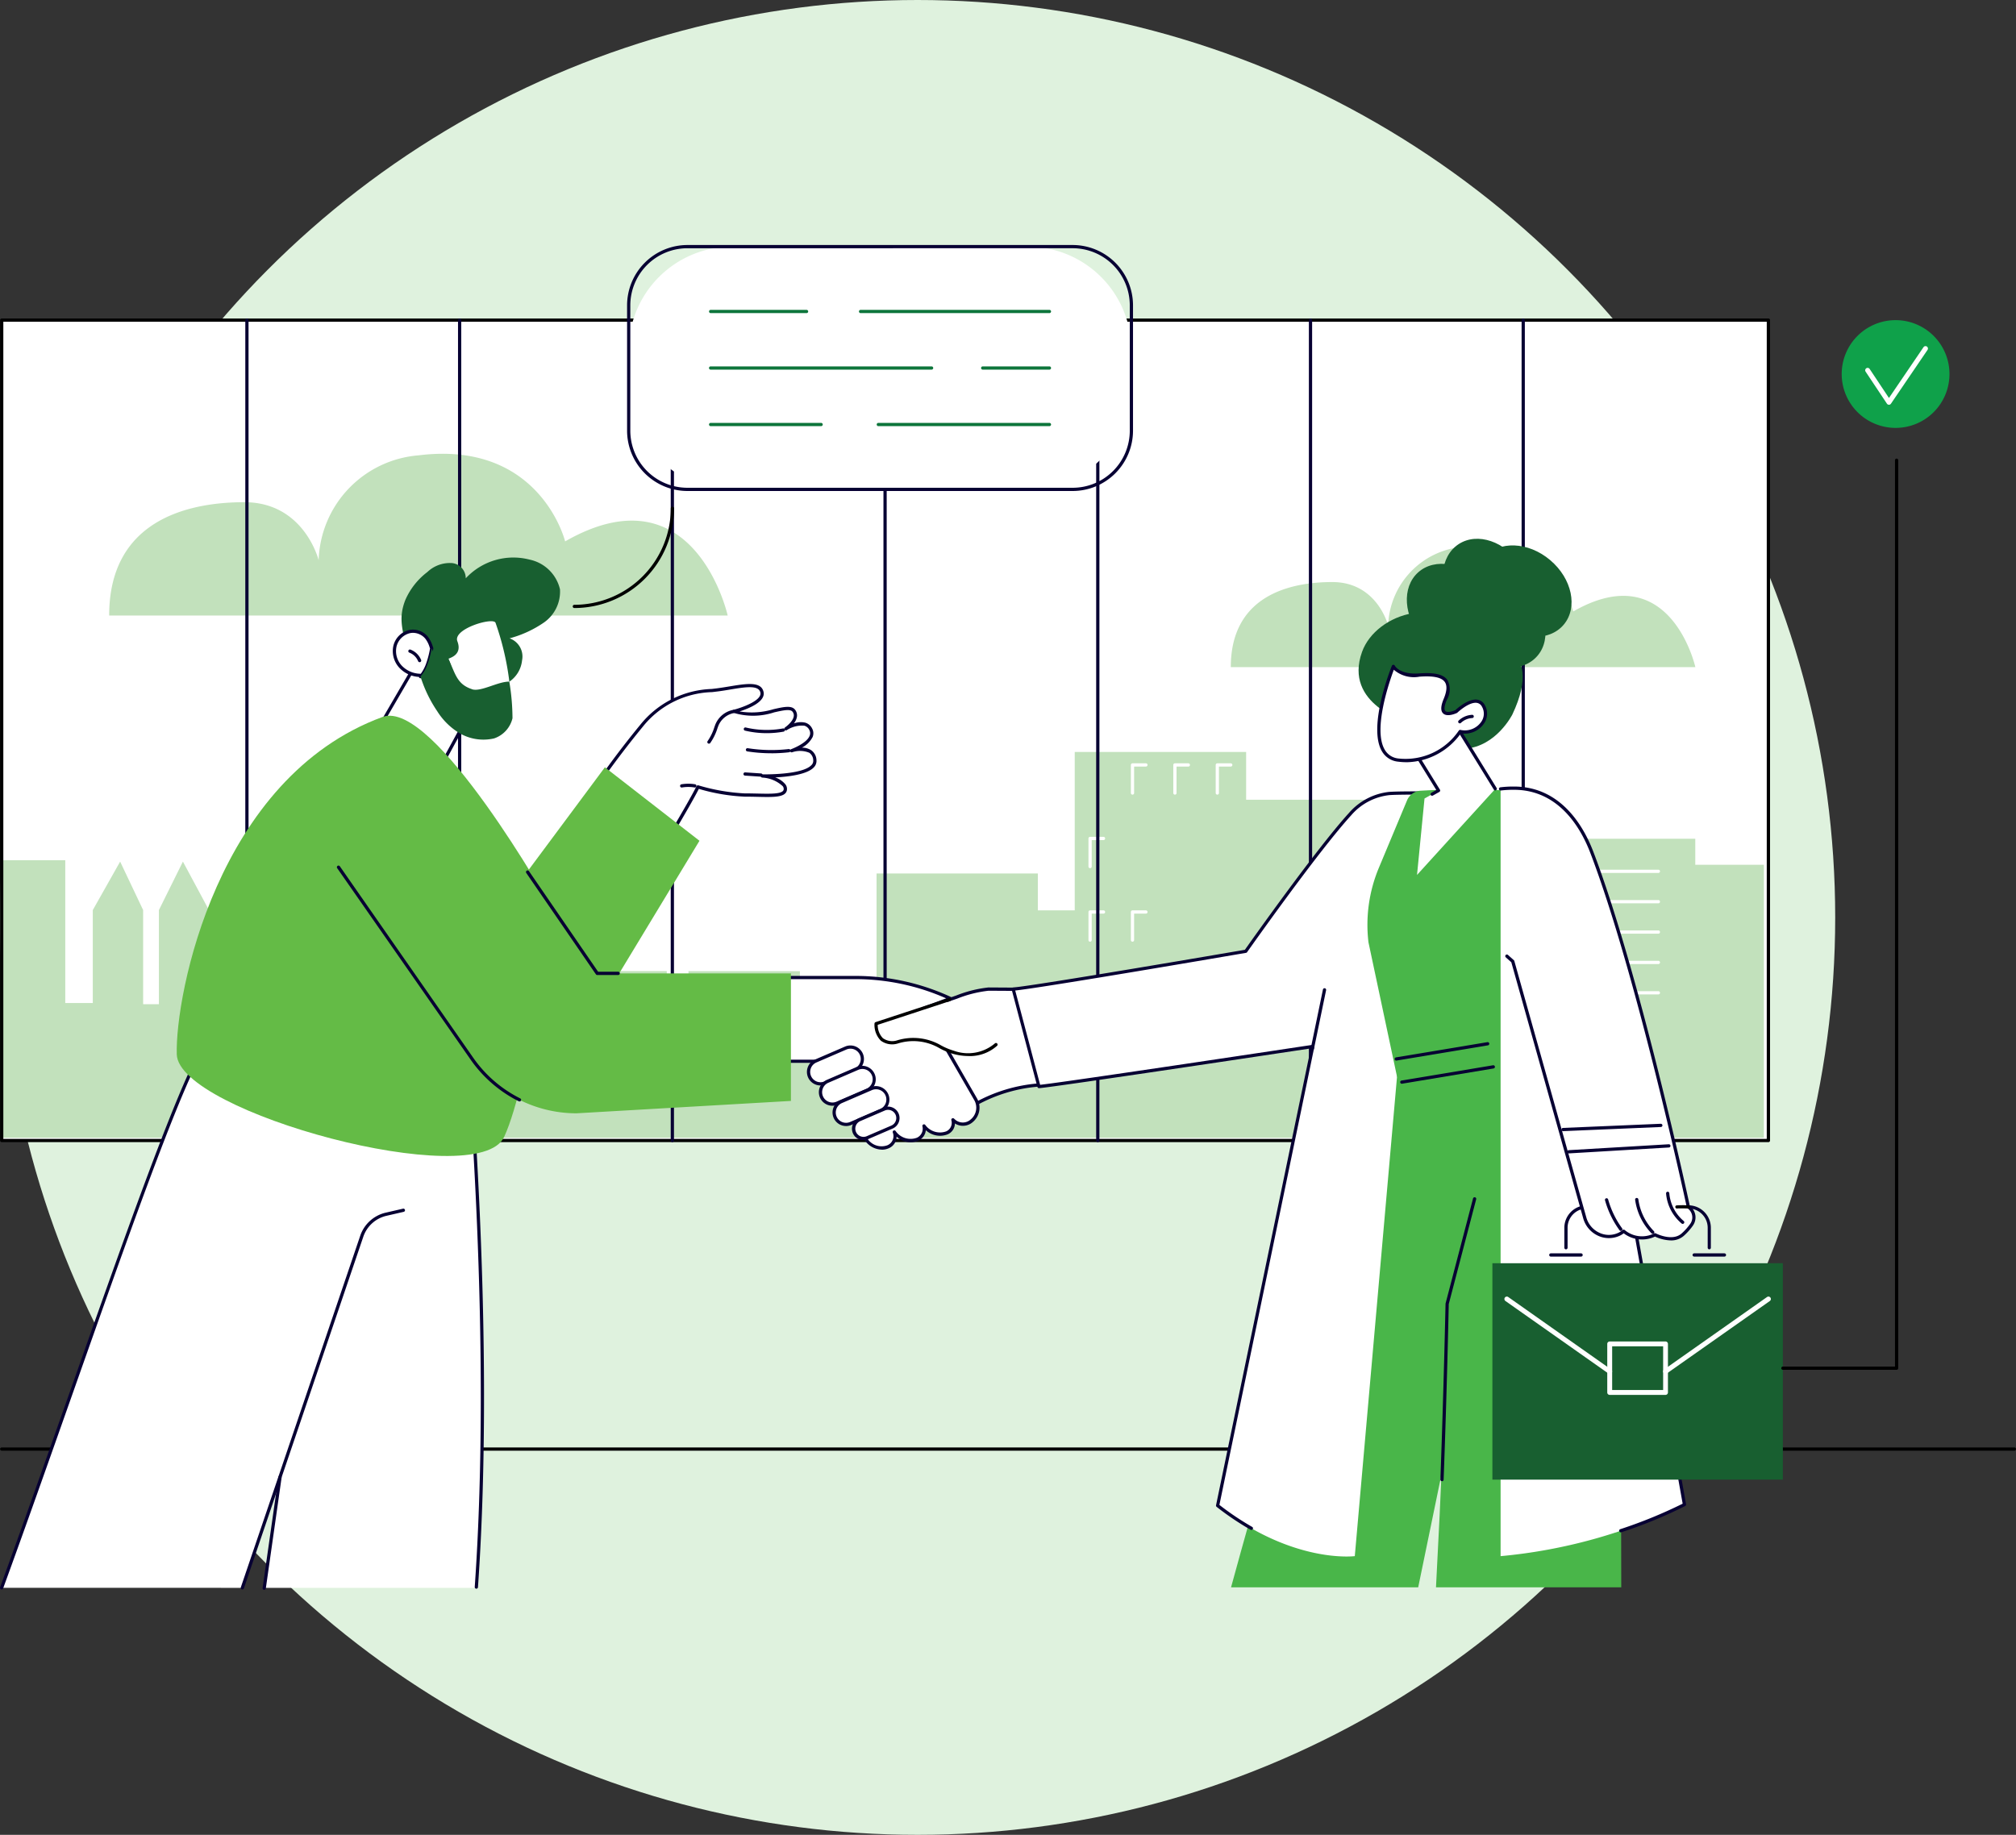
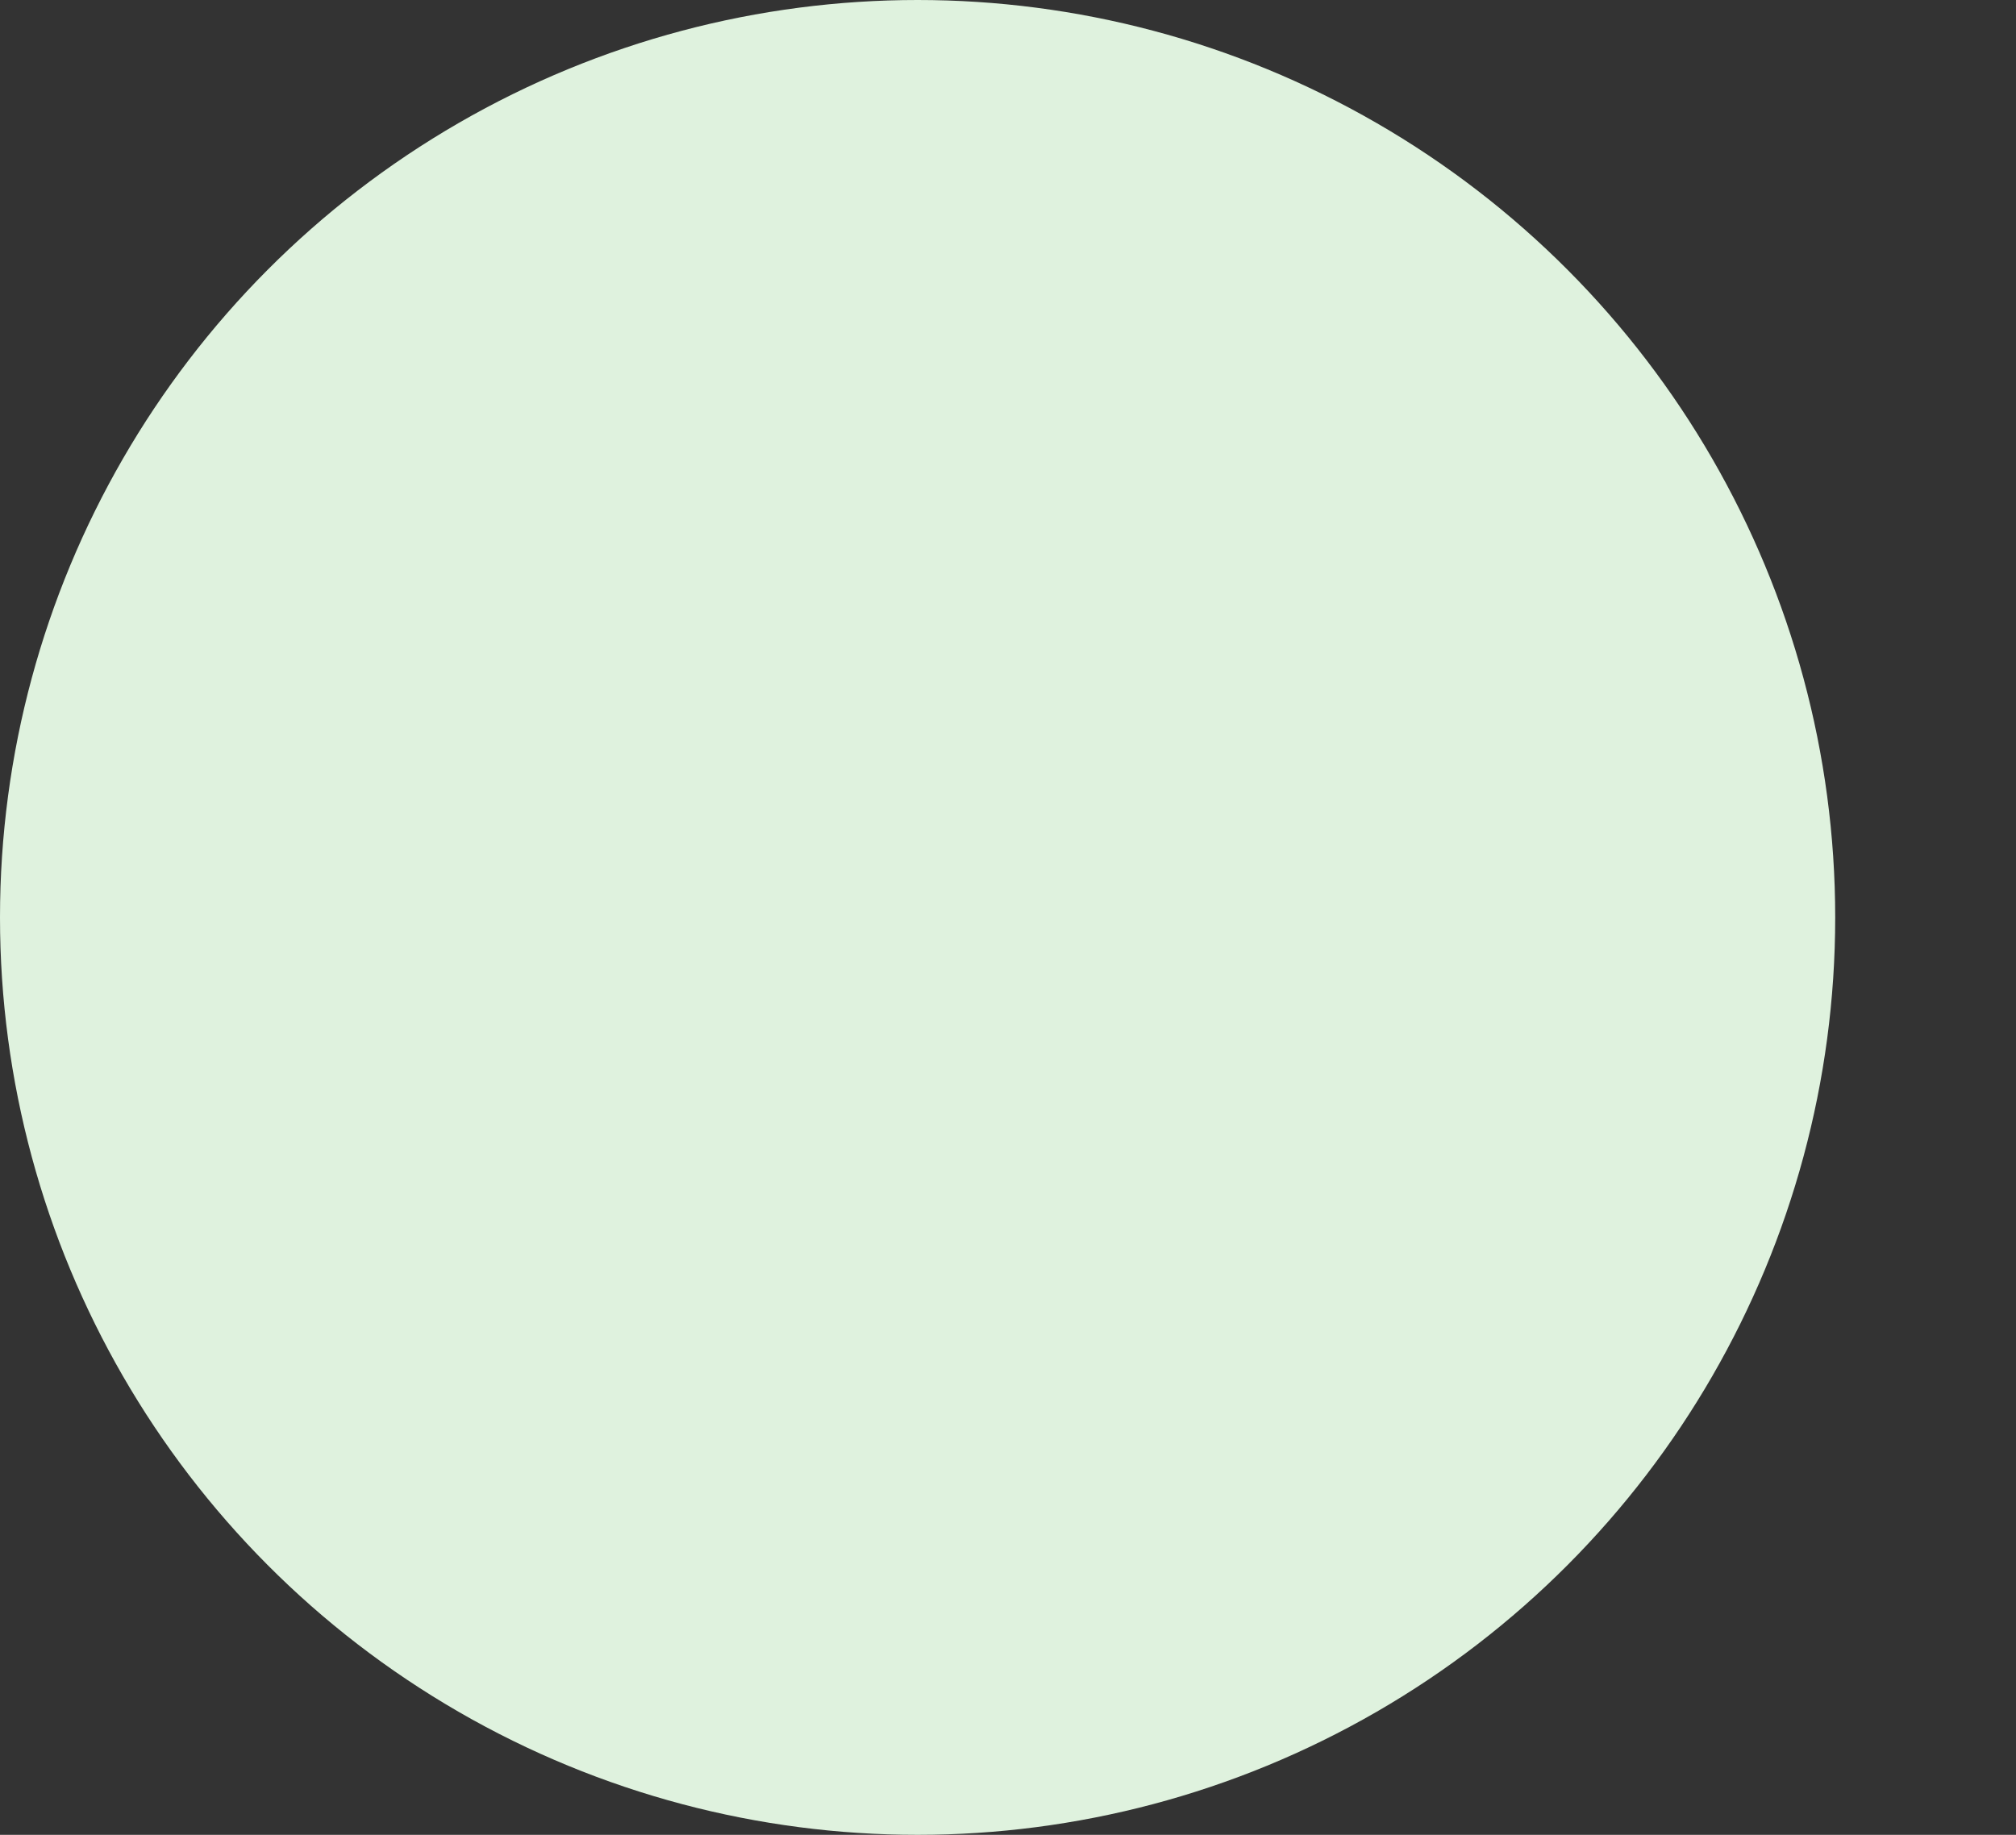
<svg xmlns="http://www.w3.org/2000/svg" id="DÉCADAS-DE" width="215.309" height="196" viewBox="0 0 215.309 196">
  <rect x="0" y="0" width="215.309" height="196" fill="#333333" stroke="none" />
  <defs>
    <clipPath id="clip-path">
-       <rect id="Rectangle_25209" data-name="Rectangle 25209" width="215.309" height="143.657" fill="none" />
-     </clipPath>
+       </clipPath>
  </defs>
  <circle id="Ellipse_233" data-name="Ellipse 233" cx="98" cy="98" r="98" fill="#dff2de" />
  <g id="Group_75596" data-name="Group 75596" transform="translate(0 26.172)">
    <g id="Group_75421" data-name="Group 75421" clip-path="url(#clip-path)">
      <path id="Path_46044" data-name="Path 46044" d="M215.145,247.008H.192a.173.173,0,0,1,0-.346H215.145a.173.173,0,0,1,0,.346" transform="translate(-0.009 -118.216)" />
      <rect id="Rectangle_25207" data-name="Rectangle 25207" width="188.685" height="87.633" transform="translate(0.183 8.026)" fill="#fff" />
      <path id="Path_46045" data-name="Path 46045" d="M188.514,116.052v29.158H.27V115.564H7.1v15.255h2.939v-9.93l2.921-5.178,2.457,5.178v10.056H17.1V120.889l2.564-5.178,2.78,5.178v10.227h4.4V115.358h19v8.807H48.17v-8.574h5.792v18.073h5.949v-6.256H71.342V133.9h2.317v-6.489h11.9v4.866h8.187V116.981h17.226v3.939h3.939V104h18.306v5.1h22.941v9.964h11.818v-5.792h13.209v2.779Z" transform="translate(-0.129 -49.845)" fill="#c2e1bc" />
      <path id="Path_46046" data-name="Path 46046" d="M296.716,121.81a.173.173,0,0,1-.173-.173V120.2a.173.173,0,1,1,.346,0v1.435a.173.173,0,0,1-.173.173" transform="translate(-142.122 -57.526)" fill="#fff" />
      <path id="Path_46047" data-name="Path 46047" d="M285.694,121.81a.173.173,0,0,1-.173-.173V120.2a.173.173,0,1,1,.346,0v1.435a.173.173,0,0,1-.173.173" transform="translate(-136.839 -57.526)" fill="#fff" />
      <path id="Path_46048" data-name="Path 46048" d="M280.183,121.81a.173.173,0,0,1-.173-.173V120.2a.173.173,0,1,1,.346,0v1.435a.173.173,0,0,1-.173.173" transform="translate(-134.198 -57.526)" fill="#fff" />
      <path id="Path_46049" data-name="Path 46049" d="M291.2,128.593a.173.173,0,0,1-.173-.173v-1.435a.173.173,0,0,1,.346,0v1.435a.173.173,0,0,1-.173.173" transform="translate(-139.48 -60.777)" fill="#fff" />
      <path id="Path_46050" data-name="Path 46050" d="M285.694,128.593a.173.173,0,0,1-.173-.173v-1.435a.173.173,0,0,1,.346,0v1.435a.173.173,0,0,1-.173.173" transform="translate(-136.839 -60.777)" fill="#fff" />
      <path id="Path_46051" data-name="Path 46051" d="M296.716,135.376a.173.173,0,0,1-.173-.173v-1.435a.173.173,0,1,1,.346,0V135.2a.173.173,0,0,1-.173.173" transform="translate(-142.122 -64.027)" fill="#fff" />
      <path id="Path_46052" data-name="Path 46052" d="M291.2,135.376a.173.173,0,0,1-.173-.173v-1.435a.173.173,0,1,1,.346,0V135.2a.173.173,0,0,1-.173.173" transform="translate(-139.48 -64.027)" fill="#fff" />
      <path id="Path_46053" data-name="Path 46053" d="M285.694,135.376a.173.173,0,0,1-.173-.173v-1.435a.173.173,0,1,1,.346,0V135.2a.173.173,0,0,1-.173.173" transform="translate(-136.839 -64.027)" fill="#fff" />
      <path id="Path_46054" data-name="Path 46054" d="M296.716,142.158a.173.173,0,0,1-.173-.173v-1.435a.173.173,0,1,1,.346,0v1.435a.173.173,0,0,1-.173.173" transform="translate(-142.122 -67.278)" fill="#fff" />
      <path id="Path_46055" data-name="Path 46055" d="M280.183,142.158a.173.173,0,0,1-.173-.173v-1.435a.173.173,0,0,1,.346,0v1.435a.173.173,0,0,1-.173.173" transform="translate(-134.198 -67.278)" fill="#fff" />
      <path id="Path_46056" data-name="Path 46056" d="M232.109,109.672a.173.173,0,0,1-.173-.173v-3a.173.173,0,0,1,.173-.173h1.434a.173.173,0,0,1,0,.346h-1.261V109.5a.173.173,0,0,1-.173.173" transform="translate(-111.158 -50.959)" fill="#fff" />
      <path id="Path_46057" data-name="Path 46057" d="M223.41,124.754a.173.173,0,0,1-.173-.173v-3a.173.173,0,0,1,.173-.173h1.434a.173.173,0,1,1,0,.346h-1.261v2.825a.173.173,0,0,1-.173.173" transform="translate(-106.989 -58.187)" fill="#fff" />
      <path id="Path_46058" data-name="Path 46058" d="M223.41,139.836a.173.173,0,0,1-.173-.173v-3a.173.173,0,0,1,.173-.173h1.434a.173.173,0,1,1,0,.346h-1.261v2.825a.173.173,0,0,1-.173.173" transform="translate(-106.989 -65.415)" fill="#fff" />
      <path id="Path_46059" data-name="Path 46059" d="M232.109,139.836a.173.173,0,0,1-.173-.173v-3a.173.173,0,0,1,.173-.173h1.434a.173.173,0,0,1,0,.346h-1.261v2.825a.173.173,0,0,1-.173.173" transform="translate(-111.158 -65.415)" fill="#fff" />
      <path id="Path_46060" data-name="Path 46060" d="M240.808,109.672a.173.173,0,0,1-.173-.173v-3a.173.173,0,0,1,.173-.173h1.434a.173.173,0,0,1,0,.346h-1.261V109.5a.173.173,0,0,1-.173.173" transform="translate(-115.327 -50.959)" fill="#fff" />
      <path id="Path_46061" data-name="Path 46061" d="M249.506,109.672a.173.173,0,0,1-.173-.173v-3a.173.173,0,0,1,.173-.173h1.434a.173.173,0,0,1,0,.346h-1.261V109.5a.173.173,0,0,1-.173.173" transform="translate(-119.496 -50.959)" fill="#fff" />
      <path id="Path_46062" data-name="Path 46062" d="M333.027,128.492H325.5a.173.173,0,1,1,0-.346h7.531a.173.173,0,1,1,0,.346" transform="translate(-155.915 -61.415)" fill="#fff" />
      <path id="Path_46063" data-name="Path 46063" d="M333.027,134.723H325.5a.173.173,0,1,1,0-.346h7.531a.173.173,0,1,1,0,.346" transform="translate(-155.915 -64.402)" fill="#fff" />
      <path id="Path_46064" data-name="Path 46064" d="M333.027,140.952H325.5a.173.173,0,1,1,0-.346h7.531a.173.173,0,1,1,0,.346" transform="translate(-155.915 -67.387)" fill="#fff" />
      <path id="Path_46065" data-name="Path 46065" d="M333.027,147.182H325.5a.173.173,0,1,1,0-.346h7.531a.173.173,0,1,1,0,.346" transform="translate(-155.915 -70.373)" fill="#fff" />
      <path id="Path_46066" data-name="Path 46066" d="M333.027,153.412H325.5a.173.173,0,0,1,0-.346h7.531a.173.173,0,1,1,0,.346" transform="translate(-155.915 -73.359)" fill="#fff" />
      <path id="Path_46067" data-name="Path 46067" d="M22.392,60.106H88.449s-3.531-15.84-17.361-7.92c0,0-2.654-10.823-15.667-9.19A11.6,11.6,0,0,0,44.765,54.2S43.237,48,36.824,48s-14.432,2.163-14.432,12.1" transform="translate(-10.732 -20.526)" fill="#c2e1bc" />
      <path id="Path_46068" data-name="Path 46068" d="M252.419,74.653H302.04S299.387,62.754,289,68.7c0,0-1.993-8.13-11.769-6.9a8.715,8.715,0,0,0-8,8.413s-1.148-4.651-5.965-4.651-10.841,1.625-10.841,9.091" transform="translate(-120.975 -29.558)" fill="#c2e1bc" />
      <path id="Path_46069" data-name="Path 46069" d="M188.877,103.059H.192a.173.173,0,0,1-.172-.173V15.254a.173.173,0,0,1,.172-.173H188.877a.173.173,0,0,1,.173.173v87.633a.173.173,0,0,1-.173.173M.365,102.714H188.7V15.427H.365Z" transform="translate(-0.01 -7.228)" />
      <path id="Path_46070" data-name="Path 46070" d="M50.482,103.059a.173.173,0,0,1-.173-.173V15.254a.173.173,0,0,1,.346,0v87.633a.173.173,0,0,1-.173.173" transform="translate(-24.111 -7.228)" fill="#070033" />
      <path id="Path_46071" data-name="Path 46071" d="M94.109,103.059a.173.173,0,0,1-.173-.173V15.254a.173.173,0,0,1,.346,0v87.633a.173.173,0,0,1-.173.173" transform="translate(-45.02 -7.228)" fill="#070033" />
      <path id="Path_46072" data-name="Path 46072" d="M137.736,103.059a.173.173,0,0,1-.173-.173V15.254a.173.173,0,1,1,.346,0v87.633a.173.173,0,0,1-.173.173" transform="translate(-65.929 -7.228)" fill="#070033" />
      <path id="Path_46073" data-name="Path 46073" d="M181.363,103.059a.173.173,0,0,1-.173-.173V15.254a.173.173,0,1,1,.346,0v87.633a.173.173,0,0,1-.173.173" transform="translate(-86.837 -7.228)" fill="#070033" />
      <path id="Path_46074" data-name="Path 46074" d="M224.99,103.059a.173.173,0,0,1-.173-.173V15.254a.173.173,0,0,1,.346,0v87.633a.173.173,0,0,1-.173.173" transform="translate(-107.746 -7.228)" fill="#070033" />
      <path id="Path_46075" data-name="Path 46075" d="M268.617,103.059a.173.173,0,0,1-.173-.173V15.254a.173.173,0,1,1,.346,0v87.633a.173.173,0,0,1-.173.173" transform="translate(-128.655 -7.228)" fill="#070033" />
      <path id="Path_46076" data-name="Path 46076" d="M312.244,103.059a.173.173,0,0,1-.173-.173V15.254a.173.173,0,0,1,.346,0v87.633a.173.173,0,0,1-.173.173" transform="translate(-149.564 -7.228)" fill="#070033" />
      <path id="Path_46077" data-name="Path 46077" d="M272.468,220.036l2.492-12.086,5.543-48.019-8.292.631c-6.722,14.023-14.284,39.574-19.731,59.475Z" transform="translate(-121.004 -76.649)" fill="#49b649" />
      <path id="Path_46078" data-name="Path 46078" d="M314.3,220.036c-.048-18.242-.062-37.505.083-42.752.293-10.608-9.059-16.578-9.059-16.578l-4.68-.775-4.4,16.831s-.635,22.944-1.73,43.274Z" transform="translate(-141.15 -76.649)" fill="#49b649" />
      <path id="Path_46079" data-name="Path 46079" d="M295.588,225.67h-.007a.173.173,0,0,1-.166-.179c.353-9.555.548-18.686.55-18.776a.174.174,0,0,1,.005-.04l2.932-11.208a.173.173,0,0,1,.335.088l-2.928,11.188c-.01.489-.2,9.422-.549,18.762a.172.172,0,0,1-.172.166" transform="translate(-141.581 -93.618)" fill="#070033" />
      <path id="Path_46080" data-name="Path 46080" d="M190.938,165.94l.621-.409a16.456,16.456,0,0,1,7.791-2.659l9.454-3-1.423-7.164-13.409-.081a16.641,16.641,0,0,0-4.162,1.113l-1.683.564-3.7,6.1Z" transform="translate(-88.387 -73.151)" fill="#fff" />
      <path id="Path_46081" data-name="Path 46081" d="M190.779,165.954a.173.173,0,0,1-.112-.041l-6.514-5.531a.173.173,0,0,1-.035-.222l3.7-6.1a.172.172,0,0,1,.093-.074l1.682-.564c.255-.085.5-.172.75-.257a13.11,13.11,0,0,1,3.455-.864l13.422.08a.172.172,0,0,1,.168.139l1.423,7.164a.173.173,0,0,1-.117.2l-9.454,3a.163.163,0,0,1-.039.008,16.315,16.315,0,0,0-7.709,2.631l-.621.408a.171.171,0,0,1-.095.029m-6.29-5.741,6.3,5.352.513-.337a16.663,16.663,0,0,1,7.853-2.685l9.287-2.943-1.365-6.874-13.268-.08a12.891,12.891,0,0,0-3.353.845c-.246.086-.5.173-.753.259l-1.623.544Z" transform="translate(-88.228 -72.992)" fill="#070033" />
      <path id="Path_46082" data-name="Path 46082" d="M247.953,112.467a6.476,6.476,0,0,0-4.176,2.211c-3.63,3.975-11.132,14.639-11.132,14.639s-22.424,3.851-24.841,4.041l2.752,10.411c2.2-.2,29.243-4.283,29.243-4.283L229.633,188.53c8.011,6.269,14.651,5.4,14.651,5.4l7.179-81.517s-2.636-.015-3.511.055" transform="translate(-99.592 -53.874)" fill="#fff" />
      <path id="Path_46083" data-name="Path 46083" d="M233.081,190.974a.174.174,0,0,1-.085-.022,30.159,30.159,0,0,1-3.627-2.444.173.173,0,0,1-.062-.171l10.114-48.8c-2.718.41-26.943,4.062-29.008,4.247a.173.173,0,0,1-.182-.128l-2.752-10.411a.173.173,0,0,1,.153-.217c2.315-.181,23.362-3.787,24.755-4.026.608-.861,7.648-10.813,11.1-14.6a6.624,6.624,0,0,1,4.29-2.267c.872-.069,3.417-.056,3.525-.055a.173.173,0,0,1,0,.346h0c-.026,0-2.639-.014-3.5.054a6.284,6.284,0,0,0-4.063,2.155c-3.581,3.922-11.043,14.516-11.118,14.622a.172.172,0,0,1-.112.071c-.894.153-21.435,3.679-24.651,4.023l2.661,10.072c3-.327,28.823-4.227,29.088-4.267a.173.173,0,0,1,.2.206L229.666,188.3a29.674,29.674,0,0,0,3.5,2.35.173.173,0,0,1,.065.235.175.175,0,0,1-.151.087" transform="translate(-99.433 -53.715)" fill="#070033" />
      <path id="Path_46084" data-name="Path 46084" d="M269,159.06a.166.166,0,0,1-.035,0,.173.173,0,0,1-.134-.2l1.3-6.292a.173.173,0,0,1,.338.07l-1.3,6.291a.173.173,0,0,1-.169.138" transform="translate(-128.839 -73.05)" fill="#070033" />
      <path id="Path_46085" data-name="Path 46085" d="M298.447,115.442l-2.032-3.583a82.679,82.679,0,0,0-10.377-.041,1.693,1.693,0,0,0-1.364,1.048l-3,7.18a15.81,15.81,0,0,0-1.111,7.959l3.054,14.374,11.055.044Z" transform="translate(-134.411 -53.519)" fill="#49b649" />
      <path id="Path_46086" data-name="Path 46086" d="M307.762,193.448V111.491s5.288-1.17,8.932,5.063c3.331,5.7,4.5,18.393,4.5,18.393l-2.953,1.773,9.155,51.223a56.3,56.3,0,0,1-19.638,5.506" transform="translate(-147.498 -53.391)" fill="#fff" />
      <path id="Path_46087" data-name="Path 46087" d="M332.248,232.809a.173.173,0,0,1-.055-.337,50.132,50.132,0,0,0,6.666-2.725l-5.489-30.711a.173.173,0,0,1,.34-.061l5.511,30.836a.173.173,0,0,1-.089.183A48.868,48.868,0,0,1,332.3,232.8a.182.182,0,0,1-.055.009" transform="translate(-159.151 -95.293)" fill="#070033" />
      <rect id="Rectangle_25208" data-name="Rectangle 25208" width="31.022" height="23.117" transform="translate(159.388 108.768)" fill="#185f30" />
      <path id="Path_46088" data-name="Path 46088" d="M335.867,230.63H329.9a.259.259,0,0,1-.259-.259v-5.186a.259.259,0,0,1,.259-.259h5.964a.259.259,0,0,1,.259.259v5.186a.259.259,0,0,1-.259.259m-5.7-.519h5.445v-4.667h-5.445Z" transform="translate(-157.986 -107.798)" fill="#fff" />
      <path id="Path_46089" data-name="Path 46089" d="M319.791,223.969a.255.255,0,0,1-.149-.047l-10.987-7.737a.259.259,0,0,1,.3-.424L319.94,223.5a.259.259,0,0,1-.149.471" transform="translate(-147.874 -103.383)" fill="#fff" />
      <path id="Path_46090" data-name="Path 46090" d="M341.355,223.969a.259.259,0,0,1-.149-.471l10.987-7.737a.259.259,0,0,1,.3.424L341.5,223.922a.256.256,0,0,1-.149.047" transform="translate(-163.474 -103.383)" fill="#fff" />
      <path id="Path_46091" data-name="Path 46091" d="M336.319,201.689a.173.173,0,0,1-.173-.173v-2.13a2.061,2.061,0,0,0-2.058-2.058H323.24a2.06,2.06,0,0,0-2.058,2.058v2.13a.173.173,0,0,1-.346,0v-2.13a2.406,2.406,0,0,1,2.4-2.4h10.848a2.407,2.407,0,0,1,2.4,2.4v2.13a.173.173,0,0,1-.173.173" transform="translate(-153.764 -94.406)" fill="#070033" />
      <path id="Path_46092" data-name="Path 46092" d="M350.537,207.192h-3.231a.173.173,0,0,1,0-.346h3.231a.173.173,0,1,1,0,.346" transform="translate(-166.367 -99.133)" fill="#070033" />
      <path id="Path_46093" data-name="Path 46093" d="M321.137,207.192h-3.231a.173.173,0,1,1,0-.346h3.231a.173.173,0,0,1,0,.346" transform="translate(-152.277 -99.133)" fill="#070033" />
      <path id="Path_46094" data-name="Path 46094" d="M328.116,156.424l-.1-.079s-5.321-24.832-10.326-37.91c-1.369-3.577-4.776-7.049-8.4-6.556l-1.114.152,4.014,28.28,4.76,17.21a2.671,2.671,0,0,0,3.575,1.789,1.9,1.9,0,0,0,.576-.364,3.069,3.069,0,0,0,3.347.378s1.842.967,2.948,0a6.141,6.141,0,0,0,.964-1.077,1.346,1.346,0,0,0-.246-1.821" transform="translate(-147.697 -53.597)" fill="#fff" />
      <path id="Path_46095" data-name="Path 46095" d="M325.782,159.57a4.238,4.238,0,0,1-1.689-.411,3.23,3.23,0,0,1-3.342-.348,2.213,2.213,0,0,1-.516.3,2.762,2.762,0,0,1-2.278-.066,2.9,2.9,0,0,1-1.531-1.835l-7.678-27.352-.595-.531a.173.173,0,0,1,.23-.258l.633.564a.177.177,0,0,1,.052.082l7.691,27.4a2.552,2.552,0,0,0,1.348,1.617,2.383,2.383,0,0,0,1.993.059,1.742,1.742,0,0,0,.525-.33.175.175,0,0,1,.233,0,2.866,2.866,0,0,0,3.152.355.173.173,0,0,1,.161,0c.018.009,1.751.9,2.754.023a5.993,5.993,0,0,0,.937-1.047,1.179,1.179,0,0,0-.214-1.587l-.1-.079a.175.175,0,0,1-.059-.1c-.053-.248-5.375-24.969-10.318-37.885-.96-2.508-3.293-6.707-8.139-6.707h-.049a10.992,10.992,0,0,0-1.353.077.171.171,0,0,1-.2-.141.174.174,0,0,1,.14-.2,11,11,0,0,1,1.411-.082h.052c5.053,0,7.469,4.338,8.461,6.929,4.835,12.633,10.027,36.513,10.321,37.877l.05.041a1.525,1.525,0,0,1,.277,2.054,6.286,6.286,0,0,1-.991,1.108,2.029,2.029,0,0,1-1.371.474" transform="translate(-147.339 -53.24)" fill="#070033" />
      <path id="Path_46096" data-name="Path 46096" d="M330.861,199.033a.172.172,0,0,1-.14-.071,9.983,9.983,0,0,1-1.544-3.191.173.173,0,1,1,.333-.093A9.638,9.638,0,0,0,331,198.758a.173.173,0,0,1-.14.274" transform="translate(-157.759 -93.72)" fill="#070033" />
      <path id="Path_46097" data-name="Path 46097" d="M337.232,199.319a.171.171,0,0,1-.123-.052,6.388,6.388,0,0,1-1.755-3.589.173.173,0,1,1,.343-.046,6.04,6.04,0,0,0,1.659,3.394.173.173,0,0,1,0,.244.17.17,0,0,1-.121.049" transform="translate(-160.721 -93.687)" fill="#070033" />
      <path id="Path_46098" data-name="Path 46098" d="M343.474,197.639a.171.171,0,0,1-.11-.04,4.7,4.7,0,0,1-1.663-3.208.173.173,0,0,1,.345-.028,4.353,4.353,0,0,0,1.539,2.97.173.173,0,0,1-.111.306" transform="translate(-163.764 -93.074)" fill="#070033" />
      <path id="Path_46099" data-name="Path 46099" d="M321.6,185.444a.173.173,0,0,1-.01-.345l10.675-.63a.173.173,0,1,1,.02.345l-10.675.63h-.01" transform="translate(-154.049 -88.409)" fill="#070033" />
      <path id="Path_46100" data-name="Path 46100" d="M320.4,181.052a.173.173,0,0,1-.008-.345l10.447-.443a.177.177,0,0,1,.18.165.173.173,0,0,1-.165.18l-10.447.443H320.4" transform="translate(-153.471 -86.393)" fill="#070033" />
      <path id="Path_46101" data-name="Path 46101" d="M343.91,197.3c.112-.032,1.236,0,1.236,0Z" transform="translate(-164.823 -94.552)" fill="#fff" />
      <path id="Path_46102" data-name="Path 46102" d="M344.991,197.314h-.006c-.517-.015-1.1-.02-1.19,0a.177.177,0,0,1-.2-.131.169.169,0,0,1,.117-.2,10.648,10.648,0,0,1,1.288-.007.173.173,0,0,1,0,.346" transform="translate(-164.668 -94.392)" />
      <path id="Path_46103" data-name="Path 46103" d="M287.339,170.238a.173.173,0,0,1-.028-.343l9.766-1.628a.173.173,0,1,1,.057.341l-9.766,1.627a.136.136,0,0,1-.029,0" transform="translate(-137.628 -80.643)" fill="#070033" />
      <path id="Path_46104" data-name="Path 46104" d="M286.21,165.489a.173.173,0,0,1-.028-.343l9.766-1.628a.173.173,0,0,1,.057.341l-9.766,1.627a.136.136,0,0,1-.029,0" transform="translate(-137.087 -78.367)" fill="#070033" />
      <path id="Path_46105" data-name="Path 46105" d="M283.881,87.065s-6.9-1.877-4.877-7.509c1.487-4.135,8.7-6.608,13.056-.9,0,0,6.678-.225,3,7.584,0,0-1.71,3.43-5.078,3.663-1.678.116-6.1-2.837-6.1-2.837" transform="translate(-133.537 -36.094)" fill="#185f30" />
      <path id="Path_46106" data-name="Path 46106" d="M296.675,67.558c2.045,2.286,2.258,5.434.474,7.033s-4.888,1.041-6.934-1.245-2.257-5.435-.474-7.033,4.888-1.041,6.934,1.245" transform="translate(-138.281 -31.344)" fill="#185f30" />
      <path id="Path_46107" data-name="Path 46107" d="M304.263,63.109c1.681,2.566,1.42,5.711-.583,7.025s-4.989.3-6.67-2.269-1.42-5.711.583-7.025,4.989-.3,6.67,2.269" transform="translate(-141.815 -28.883)" fill="#185f30" />
      <path id="Path_46108" data-name="Path 46108" d="M305.322,69.54c2.344,1.978,2.993,5.067,1.449,6.9s-4.7,1.713-7.039-.266-2.993-5.066-1.449-6.9,4.7-1.712,7.039.266" transform="translate(-142.553 -32.578)" fill="#185f30" />
      <path id="Path_46109" data-name="Path 46109" d="M310.674,63.19c2.344,1.978,2.993,5.067,1.449,6.9s-4.7,1.713-7.039-.266-2.993-5.066-1.449-6.9,4.7-1.712,7.039.266" transform="translate(-145.118 -29.534)" fill="#185f30" />
      <path id="Path_46110" data-name="Path 46110" d="M294.385,98.179l4.289,6.974-8.357,9.188.8-8.164,1.5-.844-2.633-4.264Z" transform="translate(-138.978 -47.053)" fill="#fff" />
      <path id="Path_46111" data-name="Path 46111" d="M291.773,105.827a.173.173,0,0,1-.085-.323l.527-.3-2.538-4.11a.173.173,0,0,1,.055-.237l4.457-2.787a.173.173,0,0,1,.238.056l4.234,6.87a.173.173,0,0,1-.294.181l-4.143-6.722-4.164,2.6,2.543,4.117a.172.172,0,0,1-.063.241l-.684.384a.176.176,0,0,1-.084.022" transform="translate(-138.819 -46.99)" fill="#070033" />
      <path id="Path_46112" data-name="Path 46112" d="M291.476,93.394a6.994,6.994,0,0,1-6.589,3.056c-4.361-.543-.544-10.006-.544-10.006s.523,1.089,2.782.921,3.724.293,2.761,2.6,1.176,1.3,1.176,1.3,2.067-1.987,2.882-.626-.607,3.14-2.468,2.763" transform="translate(-135.534 -41.429)" fill="#fff" />
      <path id="Path_46113" data-name="Path 46113" d="M285.606,96.519a7.215,7.215,0,0,1-.9-.057,2.235,2.235,0,0,1-1.742-1.11c-1.539-2.616.953-8.867,1.06-9.132a.173.173,0,0,1,.316-.01c0,.008.517.978,2.613.823,1.618-.12,2.571.1,3,.7a2.16,2.16,0,0,1-.067,2.136c-.344.823-.237,1.1-.143,1.188.2.2.786.02,1.061-.1.181-.169,1.379-1.247,2.33-1.12a1.068,1.068,0,0,1,.8.549,1.851,1.851,0,0,1-.118,2.068,2.472,2.472,0,0,1-2.418.974,7.286,7.286,0,0,1-5.79,3.094m-1.374-9.882c-.472,1.266-2.246,6.374-.972,8.54a1.882,1.882,0,0,0,1.487.943,6.865,6.865,0,0,0,6.421-2.976.173.173,0,0,1,.182-.079,2.134,2.134,0,0,0,2.182-.814,1.514,1.514,0,0,0,.1-1.691.73.73,0,0,0-.547-.385c-.846-.113-2.055,1.035-2.067,1.047a.165.165,0,0,1-.046.032c-.1.049-1.036.47-1.472.052-.285-.273-.265-.787.063-1.571.342-.818.378-1.423.106-1.8-.348-.483-1.231-.665-2.695-.557a3.274,3.274,0,0,1-2.745-.742" transform="translate(-135.373 -41.27)" fill="#070033" />
      <path id="Path_46114" data-name="Path 46114" d="M299.238,97.287a.173.173,0,0,1-.119-.3,2.261,2.261,0,0,1,1.443-.613.173.173,0,0,1,.015.345,1.913,1.913,0,0,0-1.22.518.171.171,0,0,1-.119.048" transform="translate(-143.33 -46.189)" fill="#070033" />
      <path id="Path_46115" data-name="Path 46115" d="M26.043,220.454l4.028-11.864c-.2,1.233-1.348,9.933-1.688,11.864l22.646,0c1.955-27.755-1.093-59.763-1.093-59.763l-28.3,2.459C17.8,169.968,8.252,198.752.332,220.45Z" transform="translate(-0.159 -77.011)" fill="#fff" />
      <path id="Path_46116" data-name="Path 46116" d="M.173,220.463a.183.183,0,0,1-.059-.01.173.173,0,0,1-.1-.222c2.373-6.5,4.91-13.688,7.364-20.639,5.791-16.408,11.261-31.906,13.955-36.69a.172.172,0,0,1,.135-.087l28.3-2.459a.173.173,0,0,1,.187.156c.031.319,3.018,32.277,1.093,59.709a.173.173,0,1,1-.345-.024c1.851-26.364-.842-56.919-1.076-59.482l-28.036,2.437C18.891,168,13.454,183.4,7.7,199.707c-2.454,6.952-4.991,14.14-7.365,20.643a.174.174,0,0,1-.162.114" transform="translate(0 -76.852)" fill="#070033" />
      <path id="Path_46117" data-name="Path 46117" d="M49.547,238.352a.177.177,0,0,1-.056-.009.173.173,0,0,1-.108-.219L62.13,200.585a3.769,3.769,0,0,1,2.718-2.481l1.861-.429a.173.173,0,0,1,.078.337l-1.861.429a3.422,3.422,0,0,0-2.468,2.253L49.711,238.235a.173.173,0,0,1-.164.117" transform="translate(-23.663 -94.736)" fill="#070033" />
      <path id="Path_46118" data-name="Path 46118" d="M54.029,264.635l-.024,0a.173.173,0,0,1-.147-.2l1.688-11.864a.173.173,0,1,1,.343.049L54.2,264.486a.173.173,0,0,1-.171.148" transform="translate(-25.811 -120.977)" fill="#070033" />
      <path id="Path_46119" data-name="Path 46119" d="M81.667,83.414l-5.213,8.957c2.336,1.051,5.55,2.812,6.593,4.217l4.387-8.05c-.1-.57-3.4-7.915-5.767-5.125" transform="translate(-36.641 -39.675)" fill="#fff" />
      <path id="Path_46120" data-name="Path 46120" d="M82.887,96.6a.173.173,0,0,1-.139-.07c-1.008-1.358-4.145-3.091-6.525-4.163a.173.173,0,0,1-.093-.1.17.17,0,0,1,.015-.14l5.213-8.957a.167.167,0,0,1,.018-.025,1.621,1.621,0,0,1,1.741-.632c2.18.591,4.249,5.392,4.327,5.839a.169.169,0,0,1-.018.112l-4.387,8.05a.173.173,0,0,1-.14.09h-.012M76.54,92.133c2.277,1.039,5.162,2.646,6.32,3.986l4.231-7.764c-.194-.648-2.174-5-4.064-5.511a1.279,1.279,0,0,0-1.377.511Z" transform="translate(-36.482 -39.515)" fill="#070033" />
      <path id="Path_46121" data-name="Path 46121" d="M85.11,65.657a3.492,3.492,0,0,1,2.465-.966,1.628,1.628,0,0,1,1.637,1.636,6.926,6.926,0,0,1,6.812-2A4.221,4.221,0,0,1,99.276,67.5a4.02,4.02,0,0,1-1.686,3.529,11.851,11.851,0,0,1-3.7,1.709A2.058,2.058,0,0,1,95.225,75.1a3.136,3.136,0,0,1-1.407,2.3,9.182,9.182,0,0,1-6.3,1.108c-1.691-.338-4.333-2.437-4.621-4.365-.328-2.2-.972-3.418-.119-5.548a7.525,7.525,0,0,1,2.331-2.937" transform="translate(-39.47 -30.722)" fill="#185f30" />
      <path id="Path_46122" data-name="Path 46122" d="M85.157,84.746a.173.173,0,0,1-.171-.151.942.942,0,0,0-1.01-.779.173.173,0,0,1-.045-.343,1.287,1.287,0,0,1,1.4,1.077.173.173,0,0,1-.15.193l-.022,0" transform="translate(-40.153 -40.001)" />
      <path id="Path_46123" data-name="Path 46123" d="M84.866,81.044a3.45,3.45,0,0,0-.562-1.157,1.9,1.9,0,0,0-1.753-.643A2.112,2.112,0,0,0,80.943,80.8a2.466,2.466,0,0,0,.586,2.2,2.97,2.97,0,0,0,2.1.935c.014.046.03.091.044.136A4.207,4.207,0,0,0,84.37,82.9a9.831,9.831,0,0,0,.5-1.857" transform="translate(-38.762 -37.965)" fill="#fff" />
      <path id="Path_46124" data-name="Path 46124" d="M83.516,84.083a.2.2,0,0,1-.035,0,.173.173,0,0,1-.13-.118l-.007-.021a3.108,3.108,0,0,1-2.1-.986,2.627,2.627,0,0,1-.625-2.353,2.268,2.268,0,0,1,1.744-1.685,2.066,2.066,0,0,1,1.914.7,3.116,3.116,0,0,1,.54,1.059l.054.152a.172.172,0,0,1,.007.092,9.983,9.983,0,0,1-.505,1.89,4.356,4.356,0,0,1-.723,1.214.174.174,0,0,1-.131.06m-.811-4.852a1.57,1.57,0,0,0-.283.026,1.943,1.943,0,0,0-1.471,1.428,2.276,2.276,0,0,0,.546,2.038,2.813,2.813,0,0,0,1.98.878.166.166,0,0,1,.056.011,4.19,4.19,0,0,0,.517-.934,9.5,9.5,0,0,0,.478-1.779l-.039-.109a2.8,2.8,0,0,0-.475-.948,1.749,1.749,0,0,0-1.308-.612" transform="translate(-38.603 -37.806)" fill="#070033" />
      <path id="Path_46125" data-name="Path 46125" d="M97,77.34c-.23-.63-4.585.639-4.075,1.974.6,1.57-1,1.8-.952,1.889.739,1.559.47,4.015,2.112,4.543.939.3,3.543-.811,4.465-1.146-.019-.413-.059-.826-.106-1.236A29.807,29.807,0,0,0,97,77.34" transform="translate(-44.078 -36.986)" fill="#fff" />
      <path id="Path_46126" data-name="Path 46126" d="M91.757,87.1c-1.642-.528-1.788-1.681-2.527-3.24-.044-.093-.081-.189-.122-.283a.62.62,0,0,1-.164.182c-.393.291-.975-.01-1.23-.428a3.38,3.38,0,0,1-.275-.609,9.742,9.742,0,0,1-.5,1.857,4.207,4.207,0,0,1-.694,1.166,14.109,14.109,0,0,0,1.791,3.711,7.218,7.218,0,0,0,2.338,2.315,5.061,5.061,0,0,0,3.726.584A3,3,0,0,0,96.07,90.2a23.855,23.855,0,0,0-.341-3.911c-1.2-.024-3.033,1.119-3.972.817" transform="translate(-41.336 -39.648)" fill="#185f30" />
      <path id="Path_46127" data-name="Path 46127" d="M84.938,84.328a.173.173,0,0,1-.16-.109,1.641,1.641,0,0,0-.944-.915.173.173,0,0,1,.119-.324A1.992,1.992,0,0,1,85.1,84.091a.173.173,0,0,1-.16.237" transform="translate(-40.124 -39.764)" fill="#070033" />
      <path id="Path_46128" data-name="Path 46128" d="M129.117,108.4c1.11-1.979,3.288-5.57,4.1-7.2a20.95,20.95,0,0,0,5.012.864c2.154-.007,4.127.252,4.3-.524s-1.33-1.42-2.44-1.509c0,0,5.731.133,5.6-1.666s-2.485-1.028-2.485-1.028,2.715-.97,2.052-2.289S142.594,95,142.594,95s1.536-1.045.843-1.942-3.854,1.124-6.371.069c0,0,3.264-.828,2.974-2.051s-2.592-.52-4.771-.238-5.222.34-8.1,3.839-4.775,6.329-4.775,6.329a70.4,70.4,0,0,0,6.721,7.4" transform="translate(-58.66 -43.316)" fill="#fff" />
      <path id="Path_46129" data-name="Path 46129" d="M128.958,108.415a.173.173,0,0,1-.117-.046,71.071,71.071,0,0,1-6.74-7.416.173.173,0,0,1-.007-.2c.019-.028,1.936-2.876,4.785-6.342a10.216,10.216,0,0,1,7.632-3.831c.2-.023.391-.046.578-.07.435-.057.877-.13,1.3-.2,1.817-.3,3.387-.564,3.656.571.252,1.06-1.589,1.793-2.559,2.1a7.988,7.988,0,0,0,3.625-.24c1.074-.243,1.924-.434,2.3.053a.969.969,0,0,1,.2.771,1.6,1.6,0,0,1-.322.693,2.151,2.151,0,0,1,1.192-.084,1.184,1.184,0,0,1,.763.644,1.055,1.055,0,0,1,.042.9,2.669,2.669,0,0,1-1.145,1.131,1.822,1.822,0,0,1,.985.266A1.345,1.345,0,0,1,145.7,98.2a.971.971,0,0,1-.29.763c-.725.762-2.742,1-4.119,1.064a2.5,2.5,0,0,1,1.084.733.8.8,0,0,1,.16.665c-.171.748-1.415.718-3.138.678-.431-.01-.875-.02-1.335-.019h-.025a20.371,20.371,0,0,1-4.9-.831c-.538,1.059-1.548,2.788-2.526,4.463-.57.975-1.108,1.9-1.509,2.612a.172.172,0,0,1-.123.086l-.027,0m-6.507-7.576a70.786,70.786,0,0,0,6.463,7.127c.388-.687.883-1.534,1.4-2.426,1.016-1.74,2.068-3.54,2.581-4.572a.174.174,0,0,1,.205-.089,20.981,20.981,0,0,0,4.937.857h.11c.432,0,.851.01,1.258.019,1.382.032,2.685.063,2.793-.409a.459.459,0,0,0-.1-.384,3.481,3.481,0,0,0-2.183-.914.173.173,0,0,1-.159-.181.169.169,0,0,1,.177-.164c.043,0,4.215.085,5.228-.981a.636.636,0,0,0,.2-.5,1.006,1.006,0,0,0-.417-.824,2.587,2.587,0,0,0-1.842-.052.173.173,0,0,1-.112-.327c.016-.006,1.652-.6,1.986-1.434a.713.713,0,0,0-.03-.616.842.842,0,0,0-.546-.466,2.977,2.977,0,0,0-1.868.48.173.173,0,0,1-.19-.289c.008-.006.842-.581.938-1.188a.629.629,0,0,0-.135-.5c-.242-.313-1.034-.134-1.951.072a7.179,7.179,0,0,1-4.35.05.173.173,0,0,1,.024-.327c.8-.2,3.053-.981,2.848-1.843-.2-.82-1.617-.584-3.263-.31-.431.072-.876.146-1.317.2-.188.024-.382.047-.582.07a9.8,9.8,0,0,0-7.405,3.707c-2.533,3.082-4.325,5.671-4.694,6.212" transform="translate(-58.501 -43.156)" fill="#070033" />
      <path id="Path_46130" data-name="Path 46130" d="M154.36,108.642h-.011l-1.7-.114a.173.173,0,1,1,.023-.345l1.7.114a.173.173,0,0,1-.011.345" transform="translate(-73.081 -51.848)" fill="#070033" />
      <path id="Path_46131" data-name="Path 46131" d="M155.7,103.759a16.61,16.61,0,0,1-2.58-.2.173.173,0,0,1,.054-.342,16.251,16.251,0,0,0,4.376.092.173.173,0,0,1,.04.344,16.632,16.632,0,0,1-1.89.108" transform="translate(-73.315 -49.466)" fill="#070033" />
      <path id="Path_46132" data-name="Path 46132" d="M155,99.579a10.015,10.015,0,0,1-2.308-.268.173.173,0,1,1,.08-.336,9.7,9.7,0,0,0,3.972.1.173.173,0,0,1,.063.34,9.981,9.981,0,0,1-1.807.164" transform="translate(-73.116 -47.433)" fill="#070033" />
      <path id="Path_46133" data-name="Path 46133" d="M145.235,98.969a.173.173,0,0,1-.136-.279,5.479,5.479,0,0,0,.724-1.5l.086-.236a2.588,2.588,0,0,1,1.938-1.6.171.171,0,0,1,.2.147.173.173,0,0,1-.147.2,2.254,2.254,0,0,0-1.662,1.374l-.086.234a5.734,5.734,0,0,1-.775,1.592.173.173,0,0,1-.137.067" transform="translate(-69.523 -45.701)" fill="#070033" />
      <path id="Path_46134" data-name="Path 46134" d="M141.07,110.907a.141.141,0,0,1-.029,0,4.074,4.074,0,0,0-1.345,0,.173.173,0,1,1-.057-.341,4.412,4.412,0,0,1,1.459,0,.173.173,0,0,1-.029.343" transform="translate(-66.855 -52.959)" fill="#070033" />
      <path id="Path_46135" data-name="Path 46135" d="M52.684,122.879l22.995.859,12.339-16.6,10.1,7.85L86.348,134.435a13.607,13.607,0,0,1-11.339,5.483l-26.155-.806Z" transform="translate(-23.414 -51.347)" fill="#64bb46" />
      <path id="Path_46136" data-name="Path 46136" d="M71.215,141.55C73.992,135.528,76.24,117,76.24,117S63.712,94.678,58.23,96.691c-17.707,6.5-22.163,29.762-21.979,36.048.182,6.2,32.187,14.834,34.964,8.812" transform="translate(-17.371 -46.279)" fill="#64bb46" />
      <path id="Path_46137" data-name="Path 46137" d="M152.972,150.269h11.649a23.892,23.892,0,0,1,10.1,2.241l-2.895,1.069,5.578,9.672c.936,1.625-.931,3.491-2.318,2.3-.031-.027-.063-.056-.094-.086.343,1.676-1.94,2.107-3.1.644.314,1.535-1.769,2.3-3.164.658.508,1.763-1.974,2.457-3.109.647-1.2-1.911-4.884-8.209-4.884-8.209h-7.979Z" transform="translate(-73.213 -72.018)" fill="#fff" />
      <path id="Path_46138" data-name="Path 46138" d="M167.236,168.494a2.274,2.274,0,0,1-1.915-1.145c-1.11-1.771-4.39-7.367-4.836-8.128H152.6a.172.172,0,0,1-.123-.052.175.175,0,0,1-.049-.125l.208-8.938a.173.173,0,0,1,.173-.169h11.649a24.226,24.226,0,0,1,10.176,2.257.173.173,0,0,1-.013.319l-2.7,1,5.475,9.5a1.992,1.992,0,0,1-.446,2.533,1.583,1.583,0,0,1-1.91.151,1.288,1.288,0,0,1-.775,1.162,2.235,2.235,0,0,1-2.331-.443,1.378,1.378,0,0,1-.8,1.12,2.152,2.152,0,0,1-2.324-.435,1.366,1.366,0,0,1-.838,1.246,1.824,1.824,0,0,1-.74.153m-14.454-9.619h7.8a.174.174,0,0,1,.149.085c.036.063,3.7,6.318,4.881,8.2a1.807,1.807,0,0,0,2.221.86,1.061,1.061,0,0,0,.575-1.367.173.173,0,0,1,.3-.16,1.938,1.938,0,0,0,2.279.721,1.06,1.06,0,0,0,.584-1.232.173.173,0,0,1,.3-.142,1.943,1.943,0,0,0,2.246.694,1,1,0,0,0,.545-1.2.173.173,0,0,1,.289-.159c.029.028.058.054.087.079a1.249,1.249,0,0,0,1.689.011,1.627,1.627,0,0,0,.367-2.095l-5.577-9.672a.173.173,0,0,1,.09-.248l2.5-.924a23.886,23.886,0,0,0-9.65-2.052H152.982Z" transform="translate(-73.055 -71.859)" fill="#070033" />
      <path id="Path_46139" data-name="Path 46139" d="M170.8,166.975l-3.2,1.382a1.273,1.273,0,0,1-1.009-2.338l3.2-1.382a1.273,1.273,0,0,1,1.009,2.337" transform="translate(-79.474 -78.854)" fill="#fff" />
      <path id="Path_46140" data-name="Path 46140" d="M166.942,168.474a1.446,1.446,0,0,1-.575-2.773l3.2-1.382a1.445,1.445,0,1,1,1.146,2.654l-3.2,1.382a1.439,1.439,0,0,1-.571.118m3.2-3.927a1.1,1.1,0,0,0-.434.09l-3.2,1.382a1.1,1.1,0,0,0,.872,2.02l3.2-1.382a1.1,1.1,0,0,0-.437-2.11" transform="translate(-79.315 -78.695)" fill="#070033" />
      <path id="Path_46141" data-name="Path 46141" d="M173.251,171.134l-3.2,1.382a1.273,1.273,0,0,1-1.009-2.338l3.2-1.382a1.273,1.273,0,0,1,1.009,2.337" transform="translate(-80.646 -80.848)" fill="#fff" />
      <path id="Path_46142" data-name="Path 46142" d="M169.388,172.634a1.446,1.446,0,0,1-.573-2.773l3.2-1.382a1.446,1.446,0,0,1,1.146,2.655l-3.2,1.382a1.437,1.437,0,0,1-.572.119m3.2-3.928a1.1,1.1,0,0,0-.434.09l-3.2,1.382a1.1,1.1,0,0,0-.573,1.446,1.1,1.1,0,0,0,1.445.574l3.2-1.382a1.1,1.1,0,0,0-.437-2.11m.506,2.269h0Z" transform="translate(-80.488 -80.689)" fill="#070033" />
      <path id="Path_46143" data-name="Path 46143" d="M176.055,175.293l-3.2,1.382a1.273,1.273,0,0,1-1.01-2.338l3.2-1.382a1.273,1.273,0,0,1,1.009,2.337" transform="translate(-81.99 -82.841)" fill="#fff" />
      <path id="Path_46144" data-name="Path 46144" d="M172.191,176.793a1.446,1.446,0,0,1-.573-2.773l3.2-1.382a1.446,1.446,0,0,1,1.146,2.655l-3.2,1.382a1.437,1.437,0,0,1-.572.119m3.2-3.929a1.1,1.1,0,0,0-.436.091l-3.2,1.382a1.1,1.1,0,0,0,.872,2.02l3.2-1.382a1.1,1.1,0,0,0-.436-2.111m.5,2.269h0Z" transform="translate(-81.831 -82.681)" fill="#070033" />
      <path id="Path_46145" data-name="Path 46145" d="M179.166,179.089l-2.639,1.139a1.05,1.05,0,0,1-.832-1.927l2.639-1.139a1.049,1.049,0,1,1,.832,1.927" transform="translate(-83.9 -84.866)" fill="#fff" />
      <path id="Path_46146" data-name="Path 46146" d="M175.952,180.328a1.223,1.223,0,0,1-.485-2.345l2.639-1.139a1.222,1.222,0,1,1,.969,2.244l-2.639,1.139a1.217,1.217,0,0,1-.484.1m2.639-3.239a.869.869,0,0,0-.347.072L175.6,178.3a.877.877,0,0,0,.695,1.61l2.639-1.139a.878.878,0,0,0,.458-1.152.88.88,0,0,0-.805-.53" transform="translate(-83.741 -84.706)" fill="#070033" />
      <path id="Path_46147" data-name="Path 46147" d="M187.109,154.942l-7.418,2.49s-.152,2.493,2.3,1.948c3.449-.767,4.149.628,5.971,1.117a4.636,4.636,0,0,0,4.535-.831Z" transform="translate(-86.118 -74.258)" fill="#fff" />
      <path id="Path_46148" data-name="Path 46148" d="M189.4,160.651a6.333,6.333,0,0,1-1.647-.229,7.333,7.333,0,0,1-1.443-.6,5.547,5.547,0,0,0-4.446-.517,2.034,2.034,0,0,1-1.839-.3,2.423,2.423,0,0,1-.67-1.824.172.172,0,0,1,.119-.154l7.85-2.58a.173.173,0,0,1,.108.329l-7.732,2.541a2,2,0,0,0,.551,1.426,1.716,1.716,0,0,0,1.538.228,5.9,5.9,0,0,1,4.677.545,6.942,6.942,0,0,0,1.377.574,4.437,4.437,0,0,0,4.365-.783.173.173,0,0,1,.249.24,4.348,4.348,0,0,1-3.057,1.106" transform="translate(-85.959 -74.016)" />
      <path id="Path_46149" data-name="Path 46149" d="M83.382,113,96.41,131.964h20.684v13.621l-22.905,1.323a13.607,13.607,0,0,1-11.165-5.83L68.069,119.607Z" transform="translate(-32.623 -54.155)" fill="#64bb46" />
      <path id="Path_46150" data-name="Path 46150" d="M117.726,139.472h-2.235a.173.173,0,0,1-.143-.075l-7.436-10.826a.173.173,0,0,1,.285-.2l7.385,10.751h2.144a.173.173,0,0,1,0,.346" transform="translate(-51.704 -61.49)" fill="#070033" />
-       <path id="Path_46151" data-name="Path 46151" d="M88.6,152.5a.171.171,0,0,1-.077-.018,13.82,13.82,0,0,1-5.146-4.45L69.125,127.578a.173.173,0,0,1,.284-.2l14.248,20.458a13.47,13.47,0,0,0,5.017,4.338.173.173,0,0,1-.078.328" transform="translate(-33.114 -61.013)" fill="#070033" />
      <path id="Path_46152" data-name="Path 46152" d="M140,.332h31.579A11.054,11.054,0,0,1,182.63,11.386V15.21a11.054,11.054,0,0,1-11.053,11.054H140A11.054,11.054,0,0,1,128.944,15.21V11.386A11.054,11.054,0,0,1,140,.332" transform="translate(-61.798 -0.159)" fill="#fff" />
      <path id="Path_46153" data-name="Path 46153" d="M176.2,26.277H135.057a6.453,6.453,0,0,1-6.445-6.445V6.445A6.453,6.453,0,0,1,135.057,0H176.2a6.452,6.452,0,0,1,6.445,6.445V19.832a6.452,6.452,0,0,1-6.445,6.445M135.057.346a6.106,6.106,0,0,0-6.1,6.1V19.832a6.106,6.106,0,0,0,6.1,6.1H176.2a6.106,6.106,0,0,0,6.1-6.1V6.445a6.106,6.106,0,0,0-6.1-6.1Z" transform="translate(-61.639 0)" fill="#070033" />
      <path id="Path_46154" data-name="Path 46154" d="M117.636,64.5a.173.173,0,0,1,0-.346,10.317,10.317,0,0,0,10.3-10.312.173.173,0,1,1,.346,0A10.664,10.664,0,0,1,117.636,64.5" transform="translate(-56.295 -25.721)" />
      <path id="Path_46155" data-name="Path 46155" d="M157.391,36.836h-11.8a.173.173,0,0,1,0-.346h11.8a.173.173,0,0,1,0,.346" transform="translate(-69.695 -17.488)" fill="#0d753b" />
      <path id="Path_46156" data-name="Path 46156" d="M198.255,36.836H179.981a.173.173,0,1,1,0-.346h18.274a.173.173,0,0,1,0,.346" transform="translate(-86.175 -17.488)" fill="#0d753b" />
      <path id="Path_46157" data-name="Path 46157" d="M169.188,25.245h-23.6a.173.173,0,0,1,0-.346h23.6a.173.173,0,0,1,0,.346" transform="translate(-69.694 -11.933)" fill="#0d753b" />
      <path id="Path_46158" data-name="Path 46158" d="M208.515,25.245H201.39a.173.173,0,1,1,0-.346h7.125a.173.173,0,0,1,0,.346" transform="translate(-96.436 -11.933)" fill="#0d753b" />
      <path id="Path_46159" data-name="Path 46159" d="M155.835,13.653H145.593a.173.173,0,0,1,0-.346h10.242a.173.173,0,0,1,0,.346" transform="translate(-69.694 -6.378)" fill="#0d753b" />
      <path id="Path_46160" data-name="Path 46160" d="M196.51,13.653H176.34a.173.173,0,1,1,0-.346h20.17a.173.173,0,0,1,0,.346" transform="translate(-84.43 -6.378)" fill="#0d753b" />
      <path id="Path_46161" data-name="Path 46161" d="M389.232,21.168a5.755,5.755,0,1,1-5.755-5.755,5.755,5.755,0,0,1,5.755,5.755" transform="translate(-181.028 -7.387)" fill="#0fa14a" />
      <path id="Path_46162" data-name="Path 46162" d="M385.075,27h0a.259.259,0,0,1-.215-.116l-2.276-3.419a.259.259,0,0,1,.432-.287l2.062,3.1,3.689-5.426a.259.259,0,0,1,.429.292l-3.906,5.745a.259.259,0,0,1-.215.114" transform="translate(-183.337 -9.937)" fill="#fff" />
      <path id="Path_46163" data-name="Path 46163" d="M377.638,141.154H365.5a.173.173,0,0,1,0-.346h11.97V43.993a.173.173,0,1,1,.346,0v96.988a.173.173,0,0,1-.173.173" transform="translate(-175.085 -21.001)" />
    </g>
  </g>
</svg>